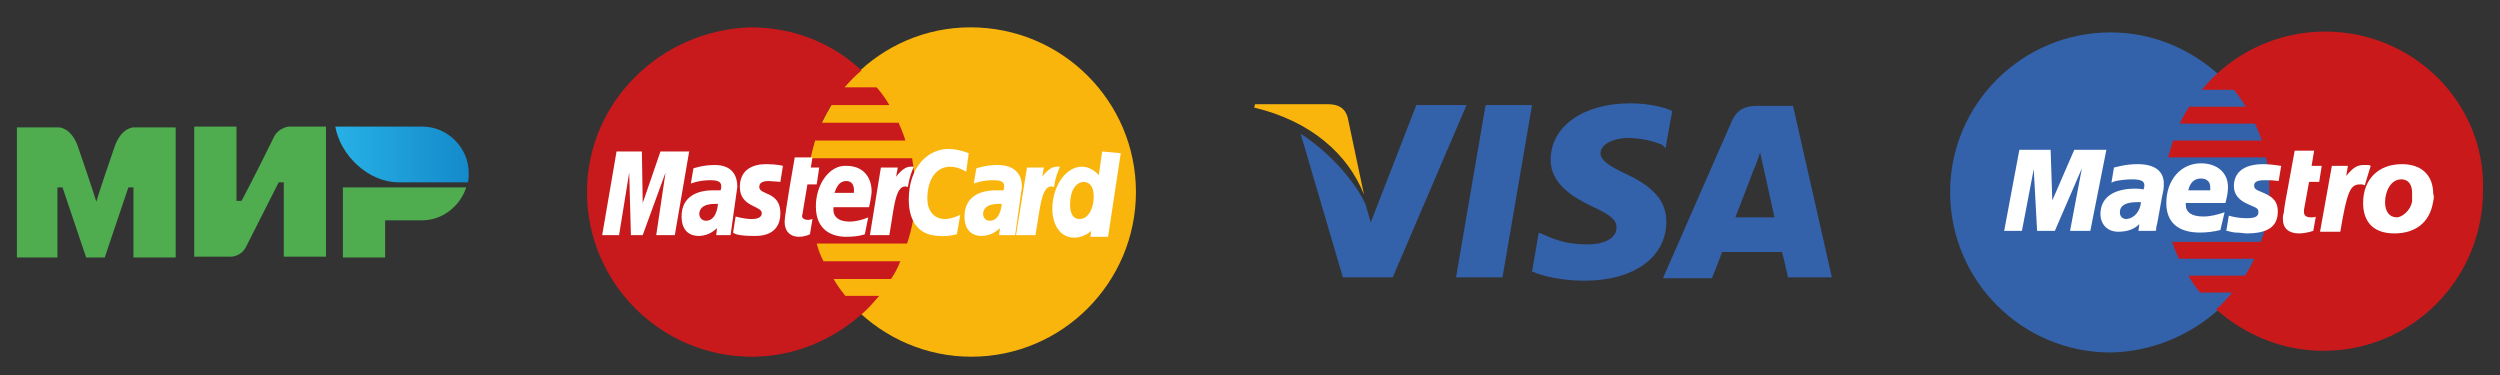
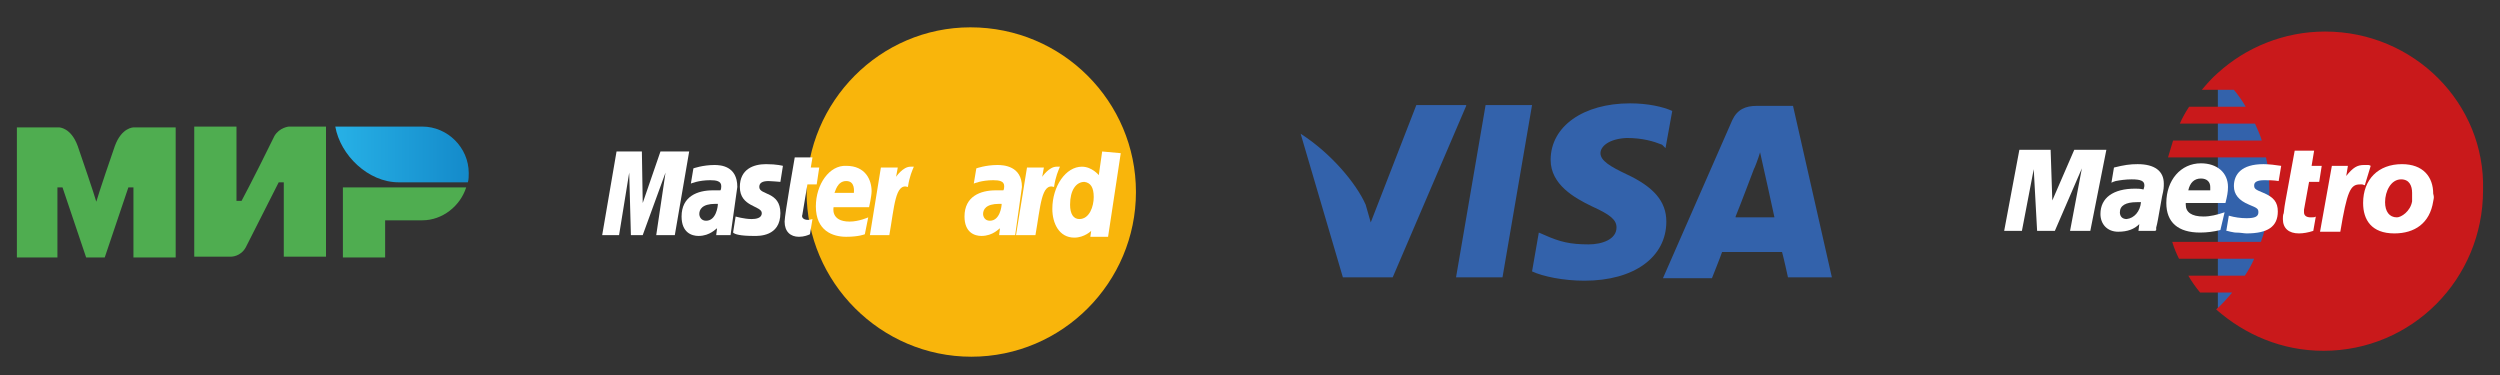
<svg xmlns="http://www.w3.org/2000/svg" width="200" height="30" viewBox="0 0 200 30" fill="none">
  <rect x="0" y="0" width="200" height="30" fill="#333333" stroke="none" />
  <path d="M33.783 10.126H26.823C27.229 12.423 29.459 14.585 31.891 14.585H37.431C37.499 14.382 37.499 14.044 37.499 13.842C37.499 11.815 35.81 10.126 33.783 10.126Z" fill="url(#paint0_linear_2111_535)" />
  <path d="M27.432 14.99V20.598H30.81V17.625H33.783C35.404 17.625 36.823 16.477 37.296 14.99H27.432Z" fill="#4FAD50" />
  <path d="M15.54 10.126V20.531H18.513C18.513 20.531 19.256 20.531 19.662 19.787C21.689 15.801 22.297 14.585 22.297 14.585H22.702V20.531H26.08V10.126H23.107C23.107 10.126 22.364 10.193 21.959 10.869C20.27 14.315 19.324 16.071 19.324 16.071H18.918V10.126H15.54Z" fill="#4FAD50" />
  <path d="M1.351 20.598V10.193H4.73C4.73 10.193 5.676 10.193 6.216 11.679C7.567 15.598 7.703 16.139 7.703 16.139C7.703 16.139 7.973 15.193 9.189 11.679C9.729 10.193 10.675 10.193 10.675 10.193H14.054V20.598H10.675V14.99H10.27L8.378 20.598H6.892L5 14.99H4.594V20.598H1.351Z" fill="#4FAD50" />
  <path d="M90.876 15.362C90.876 22.591 84.998 28.537 77.701 28.537C70.471 28.537 64.525 22.591 64.525 15.362C64.525 8.132 70.404 2.187 77.633 2.187C84.998 2.187 90.876 8.132 90.876 15.362Z" fill="#F9B50B" />
-   <path d="M73.241 15.429C73.241 14.483 73.106 13.538 72.971 12.659H64.863C64.931 12.186 65.066 11.781 65.201 11.24H72.431C72.295 10.767 72.093 10.294 71.89 9.821H65.742C65.944 9.348 66.215 8.943 66.485 8.403H71.147C70.876 7.93 70.539 7.457 70.133 6.984H67.566C67.971 6.511 68.377 6.105 68.917 5.632C66.62 3.47 63.512 2.187 60.066 2.187C52.904 2.389 46.958 8.132 46.958 15.362C46.958 22.591 52.837 28.537 60.134 28.537C63.579 28.537 66.62 27.186 68.985 25.091C69.458 24.686 69.863 24.213 70.336 23.672H67.633C67.296 23.267 66.958 22.794 66.688 22.321H71.282C71.552 21.916 71.823 21.443 72.025 20.902H65.877C65.674 20.497 65.471 20.024 65.336 19.483H72.566C72.971 18.267 73.241 16.916 73.241 15.429Z" fill="#C8191C" />
  <path d="M64.796 18.74L64.998 17.524C64.931 17.524 64.796 17.592 64.66 17.592C64.187 17.592 64.12 17.321 64.187 17.186L64.593 14.754H65.336L65.539 13.403H64.863L64.998 12.592H63.579C63.579 12.592 62.769 17.186 62.769 17.727C62.769 18.538 63.242 18.943 63.917 18.943C64.323 18.943 64.66 18.808 64.796 18.74Z" fill="white" />
  <path d="M65.269 16.51C65.269 18.47 66.62 18.943 67.701 18.943C68.714 18.943 69.187 18.74 69.187 18.74L69.458 17.389C69.458 17.389 68.714 17.727 67.971 17.727C66.417 17.727 66.687 16.578 66.687 16.578H69.525C69.525 16.578 69.728 15.7 69.728 15.294C69.728 14.416 69.255 13.267 67.701 13.267C66.35 13.2 65.269 14.754 65.269 16.51ZM67.701 14.483C68.444 14.483 68.309 15.362 68.309 15.429H66.755C66.823 15.362 66.958 14.483 67.701 14.483Z" fill="white" />
-   <path d="M76.552 18.74L76.822 17.186C76.822 17.186 76.147 17.524 75.606 17.524C74.66 17.524 74.187 16.781 74.187 15.902C74.187 14.213 74.998 13.335 76.012 13.335C76.687 13.335 77.295 13.74 77.295 13.74L77.498 12.254C77.498 12.254 76.687 11.916 75.876 11.916C74.255 11.916 72.701 13.335 72.701 15.97C72.701 17.727 73.512 18.875 75.201 18.875C75.809 18.943 76.552 18.74 76.552 18.74Z" fill="white" />
  <path d="M57.161 13.2C56.215 13.2 55.472 13.47 55.472 13.47L55.269 14.686C55.269 14.686 55.877 14.416 56.823 14.416C57.296 14.416 57.701 14.483 57.701 14.889C57.701 15.159 57.634 15.227 57.634 15.227H57.026C55.809 15.227 54.526 15.7 54.526 17.321C54.526 18.605 55.336 18.875 55.877 18.875C56.823 18.875 57.296 18.267 57.363 18.267L57.296 18.808H58.444L58.985 14.956C58.985 13.267 57.634 13.2 57.161 13.2ZM57.431 16.308C57.431 16.51 57.296 17.659 56.485 17.659C56.08 17.659 55.944 17.321 55.944 17.119C55.944 16.781 56.147 16.308 57.228 16.308C57.363 16.308 57.431 16.308 57.431 16.308Z" fill="white" />
  <path d="M60.336 18.875C60.674 18.875 62.431 18.943 62.431 17.051C62.431 15.294 60.742 15.632 60.742 14.957C60.742 14.619 61.012 14.484 61.485 14.484C61.688 14.484 62.431 14.551 62.431 14.551L62.634 13.268C62.634 13.268 62.161 13.132 61.282 13.132C60.269 13.132 59.188 13.538 59.188 14.957C59.188 16.578 60.944 16.443 60.944 17.051C60.944 17.456 60.471 17.524 60.134 17.524C59.526 17.524 58.85 17.321 58.85 17.321L58.647 18.605C58.782 18.74 59.188 18.875 60.336 18.875Z" fill="white" />
  <path d="M88.173 12.119L87.903 14.011C87.903 14.011 87.363 13.335 86.552 13.335C85.268 13.335 84.187 14.889 84.187 16.713C84.187 17.862 84.728 19.01 85.944 19.01C86.754 19.01 87.295 18.47 87.295 18.47L87.228 18.943H88.646L89.66 12.254L88.173 12.119ZM87.498 15.767C87.498 16.51 87.16 17.524 86.349 17.524C85.876 17.524 85.606 17.119 85.606 16.375C85.606 15.227 86.079 14.551 86.754 14.551C87.228 14.619 87.498 14.956 87.498 15.767Z" fill="white" />
  <path d="M49.526 18.808L50.337 13.808L50.472 18.808H51.418L53.242 13.808L52.499 18.808H53.985L55.134 12.119H52.837L51.418 16.24L51.35 12.119H49.323L48.175 18.808H49.526Z" fill="white" />
  <path d="M71.147 18.808C71.552 16.511 71.62 14.619 72.633 14.957C72.768 14.078 72.971 13.673 73.106 13.335H72.836C72.228 13.335 71.687 14.146 71.687 14.146L71.822 13.402H70.471L69.593 18.808H71.147Z" fill="white" />
  <path d="M79.795 13.2C78.849 13.2 78.106 13.47 78.106 13.47L77.903 14.686C77.903 14.686 78.511 14.416 79.457 14.416C79.93 14.416 80.336 14.483 80.336 14.889C80.336 15.159 80.268 15.227 80.268 15.227H79.66C78.444 15.227 77.16 15.7 77.16 17.321C77.16 18.605 77.971 18.875 78.511 18.875C79.457 18.875 79.93 18.267 79.998 18.267L79.93 18.808H81.214L81.755 14.956C81.755 13.267 80.268 13.2 79.795 13.2ZM80.133 16.308C80.133 16.51 79.998 17.659 79.187 17.659C78.782 17.659 78.647 17.321 78.647 17.119C78.647 16.781 78.849 16.308 79.93 16.308C80.066 16.308 80.066 16.308 80.133 16.308Z" fill="white" />
  <path d="M82.836 18.808C83.241 16.511 83.309 14.619 84.322 14.957C84.457 14.078 84.66 13.673 84.795 13.335H84.525C83.917 13.335 83.376 14.146 83.376 14.146L83.511 13.402H82.16L81.282 18.808H82.836Z" fill="white" />
  <path d="M143.442 8.47H140.537C139.659 8.47 138.983 8.74 138.578 9.619L133.037 22.254H136.956C136.956 22.254 137.632 20.564 137.767 20.159C138.172 20.159 142.023 20.159 142.564 20.159C142.699 20.632 143.037 22.186 143.037 22.186H146.55L143.442 8.47ZM138.848 17.321C139.186 16.511 140.334 13.47 140.334 13.47C140.334 13.538 140.672 12.659 140.807 12.186L141.077 13.402C141.077 13.402 141.821 16.713 141.956 17.389H138.848V17.321Z" fill="#3362AB" />
  <path d="M133.307 17.727C133.307 20.565 130.74 22.456 126.754 22.456C125.064 22.456 123.443 22.119 122.564 21.713L123.105 18.605L123.578 18.808C124.794 19.348 125.605 19.551 127.091 19.551C128.172 19.551 129.321 19.146 129.321 18.2C129.321 17.592 128.848 17.186 127.362 16.511C125.943 15.835 124.051 14.754 124.051 12.794C124.051 10.092 126.686 8.268 130.402 8.268C131.821 8.268 133.037 8.538 133.78 8.876L133.24 11.849L132.97 11.578C132.294 11.308 131.416 11.038 130.132 11.038C128.713 11.105 128.037 11.713 128.037 12.254C128.037 12.862 128.848 13.335 130.132 13.943C132.294 14.957 133.307 16.105 133.307 17.727Z" fill="#3362AB" />
-   <path d="M100.335 8.605L100.403 8.335H106.213C107.024 8.335 107.632 8.605 107.835 9.484L109.119 15.565C107.835 12.321 104.862 9.686 100.335 8.605Z" fill="#F9B50B" />
  <path d="M117.294 8.47L111.416 22.186H107.43L104.051 10.7C106.484 12.254 108.511 14.687 109.254 16.376L109.659 17.794L113.308 8.403H117.294V8.47Z" fill="#3362AB" />
  <path d="M118.848 8.403H122.564L120.2 22.186H116.483L118.848 8.403Z" fill="#3362AB" />
-   <path d="M177.428 24.821C179.995 22.456 181.617 19.078 181.617 15.362C181.617 11.578 179.995 8.2 177.428 5.903C175.131 3.876 172.158 2.592 168.847 2.592C161.753 2.592 156.01 8.335 156.01 15.362C156.01 22.456 161.753 28.199 168.847 28.199C172.158 28.132 175.131 26.848 177.428 24.821Z" fill="#3362AB" />
  <path d="M177.428 24.821C179.995 22.456 181.617 19.078 181.617 15.362C181.617 11.578 179.995 8.2 177.428 5.903" fill="#3362AB" />
  <path d="M177.428 24.821C179.995 22.456 181.617 19.078 181.617 15.362C181.617 11.578 179.995 8.2 177.428 5.903" stroke="#3362AB" stroke-width="0.209" />
  <path d="M186.009 2.524C182.698 2.524 179.657 3.808 177.428 5.835C176.955 6.241 176.549 6.713 176.144 7.186H178.712C179.049 7.592 179.387 8.065 179.657 8.538H175.131C174.86 8.943 174.59 9.416 174.387 9.889H180.401C180.603 10.362 180.806 10.767 180.941 11.24H173.847C173.712 11.713 173.577 12.119 173.441 12.592H181.279C181.482 13.47 181.549 14.348 181.549 15.294C181.549 16.713 181.347 18.064 180.874 19.348H173.779C173.914 19.821 174.117 20.294 174.32 20.7H180.333C180.13 21.173 179.86 21.645 179.59 22.051H175.063C175.333 22.524 175.671 22.997 176.009 23.402H178.576C178.171 23.875 177.766 24.348 177.293 24.754C179.59 26.78 182.563 28.064 185.874 28.064C192.968 28.064 198.643 22.321 198.643 15.227C198.846 8.268 193.103 2.524 186.009 2.524Z" fill="#C9191B" />
  <path d="M167.225 18.47H165.604L166.55 13.47L164.388 18.47H162.969L162.699 13.537L161.753 18.47H160.334L161.55 11.983H164.05L164.185 16.037L165.942 11.983H168.509L167.225 18.47Z" fill="white" />
  <path d="M185.063 18.47C184.657 18.605 184.252 18.673 183.914 18.673C183.103 18.673 182.63 18.267 182.63 17.524C182.63 17.389 182.63 17.186 182.698 17.051L182.765 16.511L182.833 16.105L183.576 12.051H185.13L184.928 13.268H185.738L185.536 14.551H184.725L184.32 16.781C184.32 16.848 184.32 16.984 184.32 16.984C184.32 17.254 184.522 17.389 184.86 17.389C185.063 17.389 185.198 17.389 185.265 17.321L185.063 18.47Z" fill="white" />
  <path d="M189.657 13.267C189.522 13.2 189.522 13.2 189.455 13.2C189.387 13.2 189.319 13.2 189.319 13.2C189.252 13.2 189.184 13.2 189.117 13.2C188.576 13.2 188.238 13.402 187.698 14.078L187.833 13.267H186.549L185.603 18.537H187.225C187.765 15.294 188.036 14.754 188.779 14.754C188.846 14.754 188.914 14.754 188.982 14.754L189.184 14.821L189.657 13.267Z" fill="white" />
  <path d="M178.712 14.889C178.712 15.565 179.117 16.038 179.928 16.375C180.603 16.646 180.671 16.713 180.671 16.984C180.671 17.321 180.401 17.456 179.725 17.456C179.252 17.456 178.779 17.389 178.306 17.254L178.104 18.47H178.171L178.441 18.538C178.509 18.538 178.712 18.605 178.847 18.605C179.252 18.605 179.522 18.673 179.725 18.673C181.414 18.673 182.225 18.132 182.225 16.916C182.225 16.173 181.887 15.767 181.076 15.43C180.401 15.159 180.333 15.092 180.333 14.822C180.333 14.551 180.603 14.416 181.144 14.416C181.482 14.416 181.887 14.416 182.293 14.484L182.495 13.268C182.09 13.2 181.482 13.132 181.076 13.132C179.32 13.132 178.712 13.943 178.712 14.889Z" fill="white" />
  <path d="M171.279 16.173C171.077 16.173 171.009 16.173 170.941 16.173C170.063 16.173 169.59 16.443 169.59 16.984C169.59 17.321 169.793 17.524 170.131 17.524C170.739 17.456 171.212 16.916 171.279 16.173ZM172.428 18.47H171.077L171.144 17.93C170.739 18.335 170.198 18.538 169.455 18.538C168.577 18.538 168.036 17.93 168.036 17.119C168.036 15.835 169.05 15.092 170.806 15.092C171.009 15.092 171.212 15.092 171.482 15.159C171.55 14.957 171.55 14.889 171.55 14.822C171.55 14.484 171.279 14.348 170.536 14.348C170.063 14.348 169.59 14.416 169.252 14.484L169.05 14.551L168.914 14.619L169.117 13.403C169.928 13.2 170.401 13.132 171.009 13.132C172.36 13.132 173.104 13.673 173.104 14.686C173.104 14.957 173.104 15.159 172.968 15.7L172.631 17.592L172.563 17.93L172.495 18.2V18.402L172.428 18.47Z" fill="white" />
  <path d="M176.82 15.227C176.82 15.091 176.82 15.024 176.82 14.956C176.82 14.551 176.55 14.281 176.077 14.281C175.536 14.281 175.198 14.618 175.063 15.227H176.82ZM177.631 18.402C177.09 18.537 176.55 18.605 176.009 18.605C174.252 18.605 173.306 17.794 173.306 16.24C173.306 14.416 174.455 13.065 176.077 13.065C177.36 13.065 178.239 13.808 178.239 14.956C178.239 15.362 178.171 15.7 178.036 16.24H174.86C174.86 16.308 174.86 16.375 174.86 16.375C174.86 16.983 175.333 17.321 176.279 17.321C176.82 17.321 177.36 17.186 177.968 16.983L177.631 18.402Z" fill="white" />
  <path d="M192.968 15.43C192.968 14.889 192.765 14.348 192.09 14.348C191.279 14.348 190.806 15.294 190.806 16.173C190.806 16.916 191.144 17.389 191.752 17.389C192.09 17.389 192.833 16.916 192.968 16.105C192.968 15.902 192.968 15.632 192.968 15.43ZM194.657 16.105C194.387 17.862 193.171 18.673 191.549 18.673C189.725 18.673 189.049 17.592 189.049 16.24C189.049 14.348 190.265 13.132 192.157 13.132C193.846 13.132 194.657 14.146 194.657 15.497C194.725 15.767 194.725 15.767 194.657 16.105Z" fill="white" />
  <defs>
    <linearGradient id="paint0_linear_2111_535" x1="26.811" y1="12.387" x2="37.475" y2="12.387" gradientUnits="userSpaceOnUse">
      <stop stop-color="#27B1E6" />
      <stop offset="1" stop-color="#148ACA" />
    </linearGradient>
  </defs>
</svg>